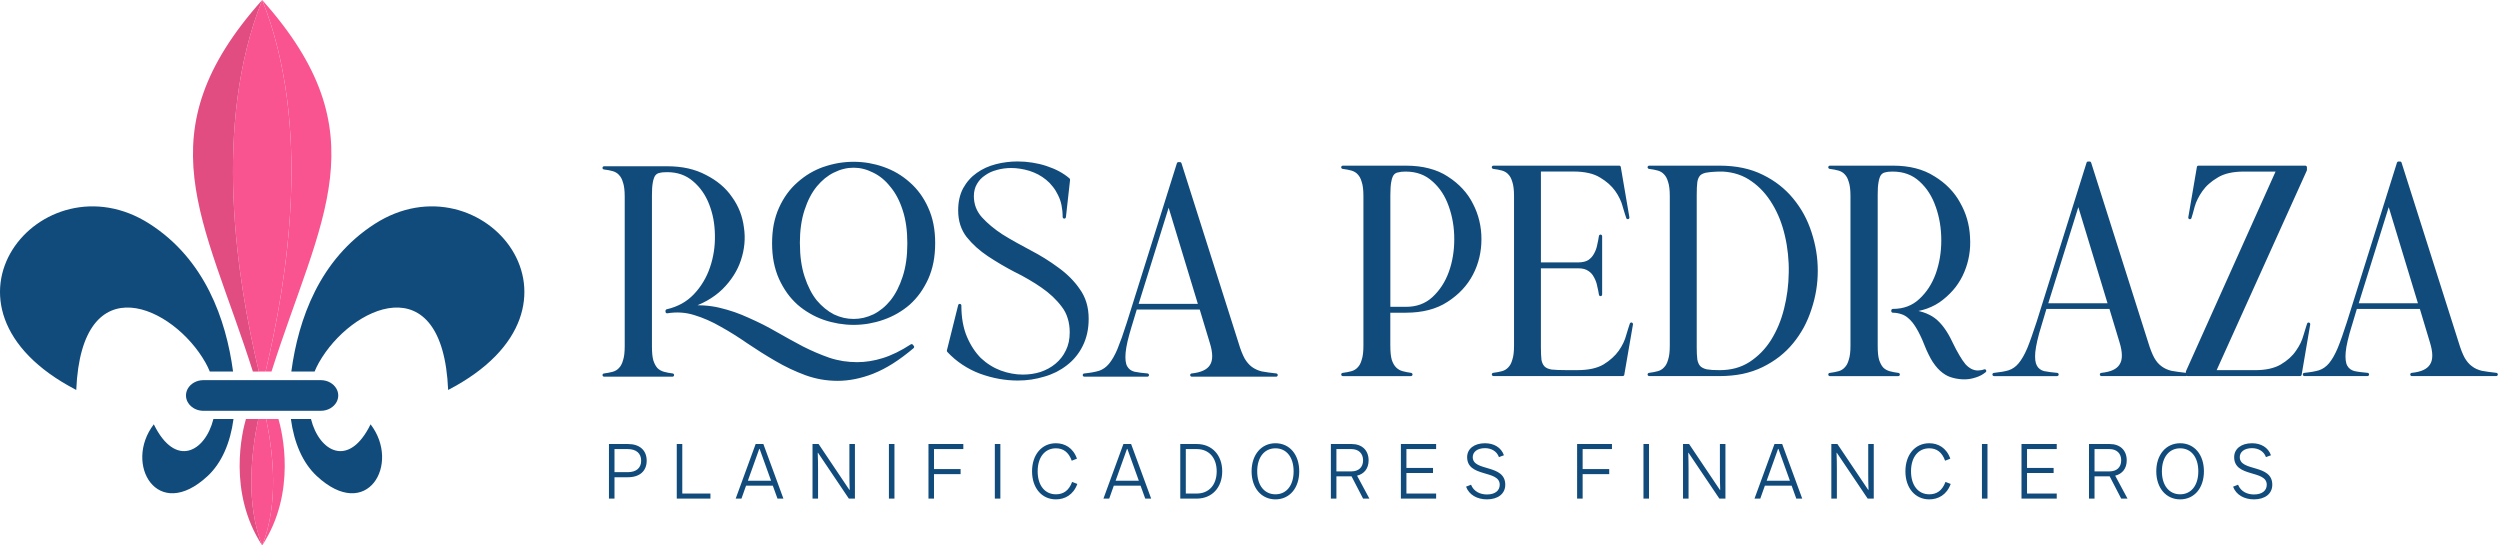
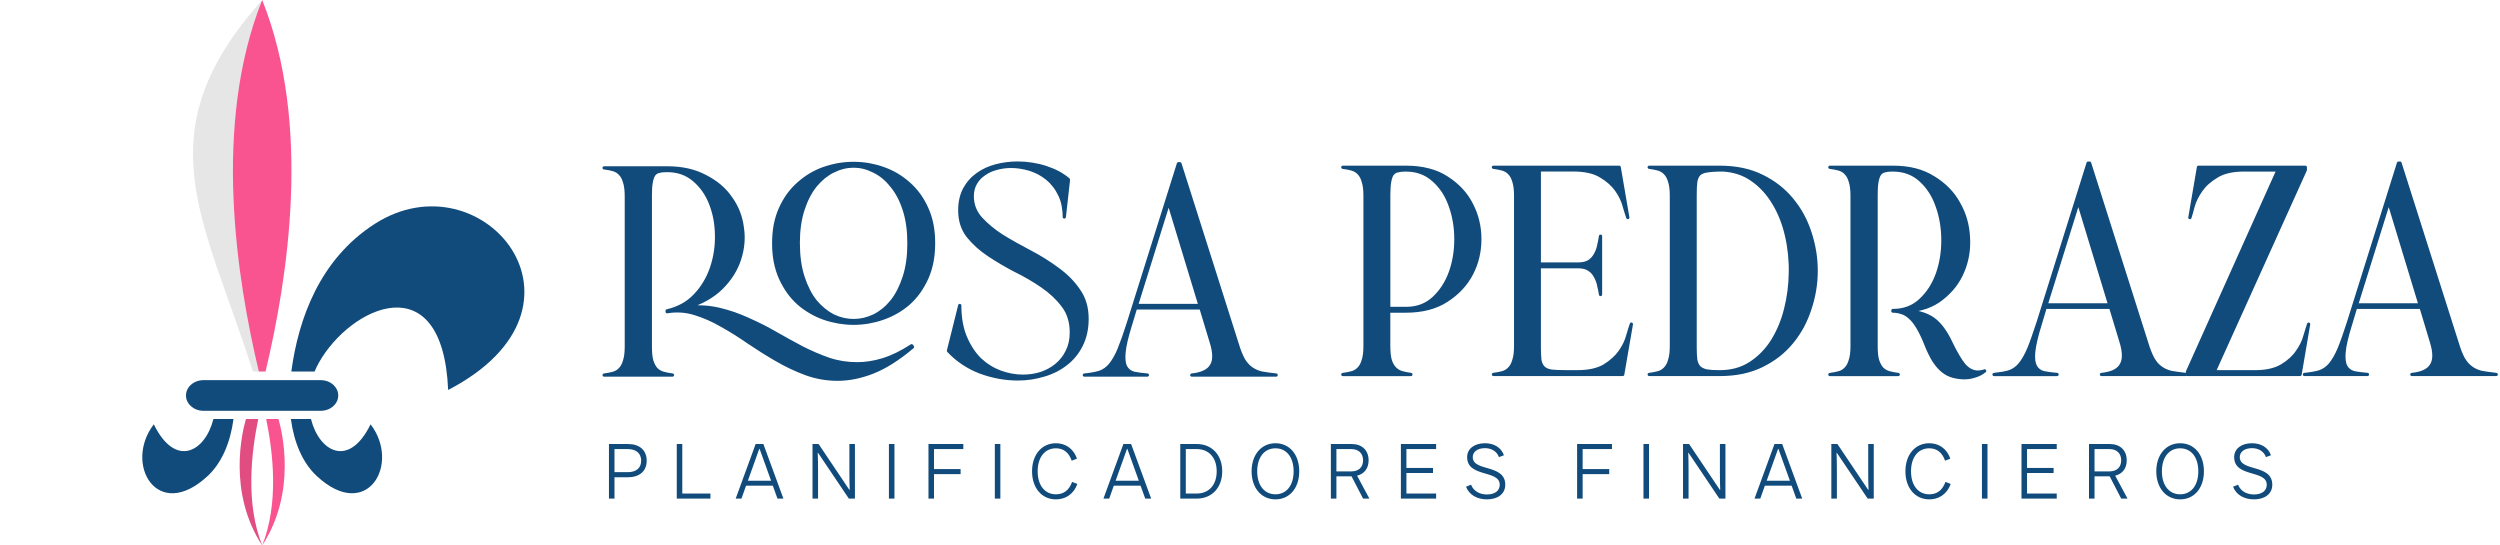
<svg xmlns="http://www.w3.org/2000/svg" width="275" height="60" viewBox="0 0 275 60" fill="none">
  <path d="M67.594 54.846H66.985V48.842H69.087C70.356 48.842 71.136 49.528 71.136 50.677C71.136 51.818 70.356 52.496 69.087 52.496H67.594V54.846ZM67.594 49.4V51.938H69.061C69.978 51.938 70.527 51.484 70.527 50.677C70.527 49.863 69.978 49.4 69.061 49.4H67.594ZM78.148 54.846H74.444V48.842H75.052V54.288H78.148V54.846ZM86.175 54.846H85.523L85.008 53.422H82.067L81.561 54.846H80.926L83.121 48.842H83.971L86.175 54.846ZM83.516 49.382L82.264 52.882H84.82L83.559 49.382H83.516ZM89.986 54.846H89.377V48.842H90.046L93.425 53.876H93.468C93.442 53.216 93.433 52.65 93.433 52.041V48.842H94.042V54.846H93.373L89.986 49.811H89.951C89.977 50.48 89.986 51.029 89.986 51.647V54.846ZM98.39 54.846H97.781V48.842H98.39V54.846ZM102.741 54.846H102.132V48.842H105.966V49.4H102.741V51.595H105.666V52.153H102.741V54.846ZM110.04 54.846H109.431V48.842H110.04V54.846ZM116.15 54.931C114.589 54.931 113.525 53.671 113.525 51.844C113.525 50.017 114.589 48.756 116.15 48.756C117.119 48.756 118.045 49.254 118.465 50.454L117.891 50.677C117.547 49.717 116.939 49.314 116.15 49.314C114.957 49.314 114.143 50.266 114.143 51.844C114.143 53.422 114.957 54.374 116.15 54.374C116.939 54.374 117.573 53.996 117.933 53.01L118.508 53.233C118.062 54.451 117.119 54.931 116.15 54.931ZM126.628 54.846H125.976L125.461 53.422H122.519L122.013 54.846H121.379L123.574 48.842H124.423L126.628 54.846ZM123.969 49.382L122.717 52.882H125.272L124.012 49.382H123.969ZM131.648 54.846H129.83V48.842H131.648C133.303 48.842 134.444 50.043 134.444 51.844C134.444 53.645 133.303 54.846 131.648 54.846ZM130.439 49.4V54.288H131.648C132.96 54.288 133.835 53.362 133.835 51.844C133.835 50.326 132.96 49.4 131.648 49.4H130.439ZM140.3 54.931C138.748 54.931 137.675 53.671 137.675 51.844C137.675 50.017 138.748 48.756 140.3 48.756C141.861 48.756 142.916 50.008 142.916 51.844C142.916 53.679 141.861 54.931 140.3 54.931ZM140.3 54.374C141.492 54.374 142.298 53.422 142.298 51.844C142.298 50.266 141.492 49.314 140.3 49.314C139.108 49.314 138.293 50.266 138.293 51.844C138.293 53.422 139.108 54.374 140.3 54.374ZM147.005 54.846H146.396V48.842H148.686C149.801 48.842 150.547 49.511 150.547 50.643C150.547 51.544 150.05 52.135 149.278 52.324L150.633 54.846H149.938L148.669 52.393H147.005V54.846ZM147.005 49.4V51.852H148.66C149.424 51.852 149.938 51.423 149.938 50.635C149.938 49.854 149.424 49.4 148.66 49.4H147.005ZM157.974 54.846H154.097V48.842H157.974V49.4H154.706V51.475H157.631V52.032H154.706V54.288H157.974V54.846ZM163.563 54.931C162.517 54.931 161.599 54.451 161.265 53.533L161.814 53.319C162.114 54.074 162.826 54.391 163.563 54.391C164.489 54.391 164.97 53.945 164.97 53.319C164.97 51.655 161.385 52.556 161.385 50.283C161.385 49.374 162.157 48.756 163.349 48.756C164.326 48.756 165.124 49.211 165.433 50.077L164.884 50.283C164.644 49.614 164.018 49.297 163.349 49.297C162.474 49.297 162.002 49.734 162.002 50.283C162.002 51.912 165.579 51.012 165.579 53.319C165.579 54.331 164.755 54.931 163.563 54.931ZM174.091 54.846H173.482V48.842H177.316V49.4H174.091V51.595H177.015V52.153H174.091V54.846ZM181.39 54.846H180.781V48.842H181.39V54.846ZM185.741 54.846H185.132V48.842H185.801L189.18 53.876H189.223C189.197 53.216 189.189 52.65 189.189 52.041V48.842H189.798V54.846H189.129L185.741 49.811H185.707C185.732 50.48 185.741 51.029 185.741 51.647V54.846ZM198.245 54.846H197.593L197.079 53.422H194.137L193.631 54.846H192.996L195.192 48.842H196.041L198.245 54.846ZM195.586 49.382L194.334 52.882H196.89L195.629 49.382H195.586ZM202.056 54.846H201.447V48.842H202.116L205.495 53.876H205.538C205.512 53.216 205.504 52.65 205.504 52.041V48.842H206.113V54.846H205.444L202.056 49.811H202.022C202.047 50.48 202.056 51.029 202.056 51.647V54.846ZM212.219 54.931C210.658 54.931 209.595 53.671 209.595 51.844C209.595 50.017 210.658 48.756 212.219 48.756C213.188 48.756 214.114 49.254 214.535 50.454L213.96 50.677C213.617 49.717 213.008 49.314 212.219 49.314C211.027 49.314 210.212 50.266 210.212 51.844C210.212 53.422 211.027 54.374 212.219 54.374C213.008 54.374 213.643 53.996 214.003 53.01L214.577 53.233C214.132 54.451 213.188 54.931 212.219 54.931ZM218.623 54.846H218.014V48.842H218.623V54.846ZM226.241 54.846H222.365V48.842H226.241V49.4H222.973V51.475H225.898V52.032H222.973V54.288H226.241V54.846ZM230.398 54.846H229.789V48.842H232.079C233.194 48.842 233.94 49.511 233.94 50.643C233.94 51.544 233.443 52.135 232.671 52.324L234.026 54.846H233.331L232.062 52.393H230.398V54.846ZM230.398 49.4V51.852H232.053C232.817 51.852 233.331 51.423 233.331 50.635C233.331 49.854 232.817 49.4 232.053 49.4H230.398ZM239.816 54.931C238.263 54.931 237.191 53.671 237.191 51.844C237.191 50.017 238.263 48.756 239.816 48.756C241.377 48.756 242.432 50.008 242.432 51.844C242.432 53.679 241.377 54.931 239.816 54.931ZM239.816 54.374C241.008 54.374 241.814 53.422 241.814 51.844C241.814 50.266 241.008 49.314 239.816 49.314C238.624 49.314 237.809 50.266 237.809 51.844C237.809 53.422 238.624 54.374 239.816 54.374ZM247.936 54.931C246.89 54.931 245.972 54.451 245.638 53.533L246.187 53.319C246.487 54.074 247.199 54.391 247.936 54.391C248.863 54.391 249.343 53.945 249.343 53.319C249.343 51.655 245.758 52.556 245.758 50.283C245.758 49.374 246.53 48.756 247.722 48.756C248.7 48.756 249.497 49.211 249.806 50.077L249.257 50.283C249.017 49.614 248.391 49.297 247.722 49.297C246.847 49.297 246.375 49.734 246.375 50.283C246.375 51.912 249.952 51.012 249.952 53.319C249.952 54.331 249.128 54.931 247.936 54.931Z" fill="#114B7C" />
  <path d="M102.868 26.77C102.868 27.507 102.807 28.199 102.68 28.854C102.552 29.505 102.359 30.115 102.106 30.684C101.851 31.243 101.551 31.762 101.216 32.235C100.875 32.709 100.493 33.13 100.072 33.511C99.65 33.877 99.196 34.197 98.719 34.472C98.237 34.752 97.722 34.985 97.183 35.173C96.649 35.362 96.111 35.498 95.567 35.595C95.019 35.686 94.464 35.737 93.899 35.737C93.334 35.737 92.78 35.686 92.226 35.595C91.677 35.498 91.128 35.362 90.582 35.173C90.053 34.985 89.546 34.752 89.072 34.472C88.595 34.197 88.147 33.877 87.725 33.511L87.714 33.5C87.298 33.123 86.916 32.702 86.581 32.233C86.245 31.76 85.946 31.241 85.691 30.682C85.436 30.113 85.248 29.502 85.117 28.852C84.99 28.196 84.929 27.505 84.929 26.768C84.929 26.031 84.99 25.318 85.117 24.662C85.25 24.011 85.438 23.406 85.691 22.852C85.946 22.283 86.245 21.769 86.581 21.306C86.921 20.838 87.303 20.422 87.725 20.055L87.73 20.05C88.152 19.674 88.595 19.349 89.069 19.064C89.546 18.784 90.05 18.545 90.584 18.357H90.6C91.139 18.169 91.678 18.032 92.227 17.935C92.782 17.844 93.336 17.797 93.901 17.797C94.466 17.797 95.02 17.844 95.569 17.935C96.113 18.032 96.653 18.169 97.185 18.357L97.196 18.362C97.734 18.551 98.244 18.784 98.721 19.064C99.198 19.349 99.652 19.679 100.073 20.055C100.495 20.422 100.877 20.839 101.218 21.306C101.553 21.769 101.853 22.282 102.107 22.852V22.857C102.362 23.412 102.554 24.016 102.681 24.662C102.809 25.318 102.87 26.014 102.87 26.768L102.868 26.77ZM124.488 35.882C124.3 36.502 124.147 37.057 124.031 37.545C123.92 38.033 123.848 38.451 123.817 38.795C123.787 39.139 123.787 39.441 123.817 39.695C123.848 39.939 123.903 40.139 123.99 40.291C124.076 40.443 124.183 40.565 124.314 40.668C124.447 40.764 124.599 40.836 124.777 40.886C124.996 40.928 125.224 40.967 125.459 40.998C125.697 41.028 125.952 41.053 126.221 41.078C126.323 41.084 126.393 41.17 126.39 41.272C126.379 41.364 126.303 41.435 126.212 41.435H119.277C119.175 41.435 119.1 41.355 119.1 41.258C119.1 41.161 119.177 41.08 119.272 41.08C119.928 41.014 120.467 40.917 120.885 40.79H120.895C121.098 40.718 121.292 40.621 121.469 40.499C121.652 40.372 121.821 40.214 121.973 40.036L121.979 40.031C122.142 39.832 122.303 39.599 122.461 39.33C122.619 39.055 122.772 38.739 122.924 38.384V38.379C123.071 38.018 123.234 37.595 123.407 37.112C123.579 36.619 123.762 36.076 123.955 35.469L129.457 17.959C129.482 17.881 129.554 17.831 129.629 17.831H129.792C129.873 17.831 129.945 17.887 129.965 17.964L136.25 37.753C136.357 38.108 136.463 38.429 136.575 38.709C136.686 38.983 136.799 39.233 136.915 39.446C137.027 39.64 137.154 39.812 137.287 39.965C137.419 40.117 137.561 40.25 137.708 40.361C137.866 40.472 138.029 40.569 138.207 40.651C138.384 40.734 138.578 40.804 138.786 40.854C139.01 40.895 139.254 40.935 139.518 40.971C139.787 41.012 140.078 41.048 140.393 41.078C140.49 41.089 140.562 41.175 140.551 41.272C140.541 41.369 140.465 41.435 140.374 41.435H131.095C130.998 41.435 130.917 41.355 130.917 41.258C130.917 41.161 130.994 41.08 131.089 41.08C131.608 41.025 132.035 40.917 132.37 40.759C132.695 40.607 132.935 40.407 133.093 40.155L133.098 40.144C133.261 39.895 133.342 39.57 133.342 39.173C133.342 38.757 133.251 38.264 133.073 37.699L131.97 34.049H125.044L124.49 35.884L124.488 35.882ZM125.251 33.426H131.764L128.551 22.85L125.251 33.426ZM119.754 35.069C119.754 35.634 119.699 36.167 119.586 36.671C119.473 37.175 119.306 37.647 119.082 38.085C118.874 38.506 118.619 38.894 118.328 39.243C118.038 39.599 117.708 39.914 117.336 40.194L117.331 40.2C116.976 40.474 116.594 40.712 116.187 40.922C115.774 41.125 115.333 41.299 114.87 41.43H114.865C114.402 41.572 113.928 41.679 113.446 41.751C112.958 41.823 112.459 41.859 111.955 41.859C110.567 41.859 109.178 41.609 107.79 41.102C107.089 40.838 106.443 40.503 105.847 40.104L105.837 40.099C105.241 39.703 104.698 39.24 104.204 38.711C104.158 38.664 104.149 38.603 104.158 38.542L105.399 33.564C105.419 33.468 105.516 33.407 105.612 33.432C105.693 33.451 105.751 33.523 105.751 33.604C105.751 34.269 105.801 34.885 105.903 35.455C106.005 36.025 106.152 36.544 106.355 37.021C106.554 37.495 106.787 37.936 107.047 38.332C107.308 38.729 107.596 39.086 107.912 39.405L107.923 39.41C108.244 39.71 108.585 39.975 108.951 40.198C109.311 40.427 109.693 40.614 110.095 40.763C110.502 40.91 110.904 41.023 111.306 41.093C111.702 41.17 112.104 41.204 112.511 41.204C113.187 41.204 113.833 41.112 114.443 40.919H114.448C114.759 40.811 115.053 40.686 115.327 40.537C115.607 40.384 115.866 40.207 116.106 40.008C116.344 39.808 116.558 39.591 116.746 39.351C116.935 39.112 117.098 38.852 117.229 38.567L117.24 38.556C117.381 38.271 117.489 37.961 117.561 37.631C117.632 37.295 117.668 36.938 117.668 36.563C117.668 36.004 117.597 35.491 117.449 35.023C117.308 34.549 117.089 34.122 116.793 33.742C116.499 33.346 116.163 32.974 115.792 32.623C115.415 32.271 115.005 31.941 114.556 31.631C114.108 31.32 113.636 31.021 113.143 30.736C112.655 30.445 112.142 30.176 111.618 29.918H111.613C111.1 29.649 110.59 29.369 110.091 29.073C109.593 28.777 109.121 28.483 108.667 28.183C108.204 27.873 107.777 27.543 107.392 27.197C107.006 26.85 106.66 26.479 106.35 26.093L106.344 26.088V26.093C106.029 25.686 105.79 25.234 105.632 24.741C105.474 24.253 105.399 23.718 105.399 23.15C105.399 22.682 105.44 22.244 105.532 21.842C105.623 21.435 105.761 21.058 105.939 20.719C106.133 20.368 106.351 20.054 106.601 19.774C106.845 19.494 107.125 19.245 107.43 19.031L107.435 19.026C107.745 18.807 108.075 18.613 108.427 18.452C108.778 18.294 109.15 18.161 109.541 18.061C109.926 17.959 110.325 17.883 110.716 17.837C111.117 17.786 111.519 17.759 111.926 17.759C112.475 17.759 113.019 17.801 113.553 17.887C114.083 17.968 114.601 18.09 115.109 18.258C115.616 18.427 116.084 18.619 116.508 18.848C116.931 19.078 117.311 19.336 117.647 19.627C117.693 19.668 117.713 19.729 117.708 19.785L117.25 23.889C117.24 23.986 117.153 24.057 117.051 24.047C116.96 24.036 116.893 23.955 116.893 23.869C116.893 23.401 116.847 22.969 116.766 22.567C116.685 22.17 116.558 21.805 116.389 21.474V21.469C116.221 21.123 116.029 20.807 115.805 20.529C115.586 20.244 115.342 19.994 115.073 19.776C114.798 19.552 114.508 19.36 114.203 19.196C113.898 19.038 113.577 18.902 113.241 18.794C112.9 18.692 112.56 18.612 112.224 18.561C111.889 18.506 111.553 18.481 111.213 18.481C110.664 18.481 110.135 18.558 109.63 18.7L109.625 18.705C109.386 18.766 109.162 18.846 108.949 18.943C108.735 19.046 108.536 19.157 108.35 19.295L108.344 19.3C108.161 19.422 107.993 19.561 107.846 19.716C107.704 19.874 107.571 20.052 107.46 20.246C107.349 20.439 107.261 20.642 107.211 20.861C107.155 21.08 107.125 21.313 107.125 21.557C107.125 22.004 107.196 22.422 107.338 22.807C107.485 23.193 107.704 23.55 107.989 23.88L107.995 23.885C108.299 24.221 108.646 24.551 109.031 24.872C109.413 25.193 109.835 25.501 110.292 25.797C110.775 26.097 111.268 26.387 111.772 26.667C112.265 26.947 112.789 27.232 113.344 27.521C114.436 28.086 115.453 28.721 116.395 29.417C116.877 29.763 117.32 30.135 117.717 30.531C118.113 30.927 118.47 31.349 118.779 31.806C119.103 32.253 119.347 32.752 119.51 33.297C119.674 33.841 119.754 34.431 119.754 35.066V35.069ZM87.99 26.77C87.99 27.466 88.032 28.122 88.118 28.727C88.204 29.337 88.331 29.901 88.504 30.425C88.672 30.949 88.87 31.426 89.094 31.864C89.312 32.296 89.562 32.687 89.842 33.039C90.127 33.374 90.427 33.674 90.742 33.928C91.058 34.189 91.388 34.406 91.734 34.585C92.089 34.754 92.446 34.876 92.807 34.962C93.167 35.042 93.533 35.084 93.899 35.084C94.265 35.084 94.631 35.042 94.992 34.962C95.352 34.876 95.715 34.748 96.07 34.58H96.075C96.427 34.402 96.762 34.183 97.076 33.928C97.39 33.674 97.68 33.374 97.955 33.039C98.235 32.687 98.484 32.296 98.703 31.864C98.927 31.426 99.124 30.949 99.293 30.425C99.465 29.901 99.593 29.337 99.679 28.727C99.765 28.122 99.806 27.466 99.806 26.77C99.806 26.074 99.765 25.417 99.679 24.807C99.593 24.197 99.465 23.632 99.293 23.114C99.124 22.59 98.927 22.113 98.698 21.684C98.468 21.252 98.215 20.87 97.93 20.535L97.924 20.529C97.376 19.833 96.744 19.318 96.037 18.983L96.027 18.977C95.68 18.805 95.331 18.667 94.974 18.581C94.622 18.49 94.261 18.448 93.896 18.448C93.53 18.448 93.169 18.49 92.807 18.581C92.446 18.667 92.084 18.805 91.729 18.983H91.723C91.382 19.151 91.052 19.365 90.737 19.618C90.421 19.878 90.121 20.183 89.831 20.527L89.826 20.538C89.551 20.873 89.307 21.256 89.088 21.677C88.864 22.109 88.667 22.587 88.498 23.11C88.326 23.629 88.199 24.194 88.112 24.804C88.026 25.413 87.985 26.065 87.985 26.766L87.99 26.77ZM100.493 38.296C99.715 38.958 98.958 39.516 98.226 39.984C97.494 40.447 96.776 40.818 96.08 41.093V41.098C95.399 41.362 94.728 41.561 94.071 41.694C93.409 41.826 92.769 41.893 92.139 41.893C91.51 41.893 90.914 41.837 90.319 41.735C89.723 41.627 89.138 41.471 88.564 41.261L88.554 41.256C87.994 41.048 87.451 40.818 86.911 40.564C86.367 40.303 85.833 40.026 85.309 39.715C84.79 39.416 84.272 39.1 83.757 38.779C83.239 38.454 82.735 38.122 82.236 37.787C81.732 37.435 81.235 37.111 80.751 36.806C80.268 36.501 79.775 36.21 79.287 35.941C78.805 35.661 78.32 35.412 77.827 35.199C77.339 34.985 76.851 34.802 76.358 34.655C75.884 34.508 75.402 34.416 74.914 34.386C74.421 34.355 73.922 34.38 73.414 34.463C73.318 34.483 73.226 34.416 73.206 34.316V34.189C73.206 34.102 73.273 34.025 73.359 34.016C73.954 33.878 74.498 33.67 74.991 33.401C75.484 33.127 75.927 32.786 76.319 32.373C76.72 31.952 77.072 31.494 77.366 30.996C77.666 30.502 77.91 29.973 78.098 29.414C78.292 28.849 78.433 28.269 78.525 27.675C78.616 27.082 78.652 26.475 78.641 25.86C78.631 25.239 78.575 24.649 78.469 24.081C78.362 23.521 78.206 22.983 78.007 22.474L78.001 22.457C77.599 21.43 77.009 20.587 76.232 19.935L76.227 19.93C75.841 19.6 75.413 19.351 74.946 19.187C74.473 19.019 73.954 18.938 73.386 18.938H73.355C73.187 18.938 73.031 18.943 72.892 18.958C72.754 18.972 72.632 18.999 72.521 19.029H72.51C72.424 19.049 72.342 19.08 72.272 19.126C72.195 19.177 72.13 19.238 72.064 19.326C72.008 19.406 71.962 19.508 71.922 19.63C71.875 19.758 71.836 19.916 71.805 20.093V20.104C71.775 20.267 71.75 20.465 71.734 20.694C71.718 20.924 71.714 21.193 71.714 21.492V38.099C71.714 38.429 71.725 38.725 71.75 38.983C71.775 39.238 71.816 39.46 71.866 39.645C71.927 39.828 71.999 39.991 72.069 40.128C72.146 40.269 72.227 40.388 72.313 40.483C72.41 40.58 72.516 40.66 72.629 40.727C72.751 40.793 72.878 40.849 73.014 40.89C73.162 40.931 73.314 40.967 73.477 40.998C73.64 41.028 73.813 41.059 73.99 41.078C74.093 41.089 74.162 41.181 74.148 41.278C74.137 41.369 74.062 41.435 73.971 41.435H66.453C66.356 41.435 66.275 41.355 66.275 41.258C66.275 41.161 66.352 41.086 66.444 41.08C66.621 41.06 66.79 41.03 66.951 40.999C67.115 40.969 67.267 40.933 67.414 40.892C67.552 40.851 67.674 40.795 67.786 40.729C67.897 40.662 67.994 40.581 68.08 40.485L68.085 40.479C68.182 40.382 68.268 40.266 68.34 40.128C68.417 39.99 68.478 39.828 68.528 39.645L68.534 39.629C68.595 39.446 68.641 39.233 68.672 38.978C68.702 38.718 68.718 38.429 68.718 38.099V21.623C68.718 21.293 68.702 20.997 68.672 20.744C68.641 20.484 68.595 20.267 68.534 20.082L68.528 20.077C68.478 19.894 68.417 19.731 68.34 19.589C68.268 19.456 68.182 19.34 68.085 19.243L68.08 19.232C67.994 19.141 67.897 19.06 67.786 18.994C67.674 18.922 67.552 18.872 67.414 18.83C67.267 18.789 67.115 18.753 66.951 18.719C66.788 18.689 66.616 18.664 66.433 18.642C66.336 18.635 66.264 18.543 66.273 18.447C66.284 18.355 66.365 18.289 66.451 18.289H73.386C74.214 18.289 74.982 18.366 75.7 18.527C76.412 18.691 77.068 18.929 77.667 19.25C78.277 19.561 78.821 19.916 79.3 20.323C79.779 20.73 80.189 21.182 80.53 21.686C80.891 22.185 81.176 22.714 81.395 23.268C81.608 23.822 81.755 24.407 81.832 25.017C81.924 25.627 81.94 26.232 81.883 26.832C81.827 27.431 81.7 28.027 81.501 28.617C81.312 29.197 81.049 29.751 80.708 30.285C80.372 30.814 79.96 31.328 79.472 31.81L79.461 31.821C78.973 32.298 78.408 32.711 77.773 33.071C77.443 33.254 77.097 33.423 76.731 33.575C76.961 33.575 77.183 33.586 77.413 33.6C78.012 33.636 78.597 33.722 79.156 33.855C79.71 33.988 80.259 34.145 80.803 34.332C81.338 34.52 81.865 34.734 82.38 34.972C82.903 35.202 83.416 35.446 83.926 35.699C84.433 35.959 84.932 36.228 85.425 36.513C85.908 36.793 86.392 37.062 86.88 37.331C87.368 37.6 87.851 37.86 88.313 38.104C88.796 38.348 89.284 38.578 89.773 38.786C90.267 38.999 90.76 39.188 91.248 39.36C91.741 39.523 92.24 39.64 92.742 39.721C93.246 39.798 93.765 39.837 94.288 39.837C94.746 39.837 95.209 39.801 95.677 39.726C96.145 39.654 96.617 39.543 97.101 39.391C97.584 39.243 98.077 39.039 98.592 38.791C99.106 38.544 99.634 38.237 100.183 37.882C100.263 37.832 100.371 37.851 100.427 37.932L100.518 38.054C100.579 38.131 100.565 38.237 100.493 38.298V38.296Z" fill="#114B7C" />
  <path d="M152.937 38.033C152.937 38.689 152.987 39.208 153.095 39.579C153.156 39.762 153.222 39.92 153.303 40.061C153.384 40.2 153.472 40.316 153.567 40.413C153.662 40.51 153.775 40.596 153.892 40.662L153.897 40.668C154.013 40.734 154.135 40.784 154.274 40.825C154.415 40.867 154.568 40.903 154.731 40.933C154.889 40.969 155.052 40.994 155.219 41.014C155.321 41.025 155.388 41.116 155.377 41.213C155.366 41.304 155.291 41.371 155.199 41.371H147.71C147.613 41.371 147.533 41.294 147.533 41.193C147.533 41.093 147.61 41.021 147.701 41.016C147.879 40.996 148.047 40.969 148.209 40.935C148.372 40.904 148.525 40.868 148.672 40.827C148.81 40.786 148.932 40.736 149.043 40.664C149.154 40.598 149.251 40.517 149.337 40.42L149.343 40.415C149.439 40.318 149.526 40.201 149.597 40.069C149.674 39.927 149.735 39.764 149.786 39.581L149.791 39.565C149.852 39.387 149.899 39.168 149.929 38.913C149.96 38.659 149.976 38.364 149.976 38.034V21.559C149.976 21.229 149.96 20.933 149.929 20.68C149.899 20.42 149.852 20.203 149.791 20.018L149.786 20.012C149.735 19.829 149.674 19.666 149.597 19.525C149.526 19.392 149.439 19.275 149.343 19.178L149.332 19.162C149.246 19.071 149.149 18.994 149.041 18.929C148.93 18.863 148.808 18.807 148.67 18.766C148.523 18.725 148.37 18.689 148.207 18.658C148.044 18.622 147.872 18.597 147.689 18.578C147.594 18.569 147.522 18.477 147.531 18.38C147.542 18.289 147.622 18.222 147.708 18.222H154.643C155.569 18.222 156.417 18.319 157.185 18.522C157.963 18.721 158.654 19.02 159.264 19.422L159.269 19.428C159.89 19.824 160.428 20.273 160.885 20.769C161.348 21.268 161.73 21.817 162.03 22.422C162.34 23.017 162.573 23.641 162.726 24.292C162.884 24.944 162.959 25.614 162.959 26.31C162.959 27.006 162.882 27.679 162.726 28.328C162.573 28.98 162.34 29.604 162.03 30.199C161.719 30.798 161.328 31.353 160.86 31.851C160.397 32.35 159.854 32.797 159.233 33.198C158.623 33.6 157.931 33.9 157.163 34.099C156.396 34.298 155.556 34.398 154.641 34.398H152.934V38.029L152.937 38.033ZM258.703 35.816C258.509 36.436 258.357 36.99 258.245 37.478C258.129 37.966 258.057 38.384 258.027 38.734C257.996 39.075 257.996 39.374 258.027 39.629C258.057 39.873 258.113 40.072 258.199 40.225C258.285 40.377 258.392 40.504 258.523 40.601C258.656 40.698 258.809 40.773 258.992 40.82C259.21 40.867 259.435 40.901 259.668 40.931C259.906 40.962 260.161 40.992 260.436 41.012C260.532 41.017 260.604 41.103 260.599 41.206C260.593 41.297 260.513 41.369 260.421 41.369H253.486C253.39 41.369 253.309 41.292 253.309 41.191C253.309 41.091 253.386 41.014 253.481 41.014C254.138 40.947 254.676 40.856 255.094 40.729L255.104 40.723C255.307 40.657 255.501 40.56 255.678 40.433C255.861 40.305 256.03 40.153 256.183 39.97L256.188 39.965C256.351 39.765 256.513 39.532 256.67 39.263C256.828 38.989 256.981 38.673 257.133 38.323C257.28 37.963 257.444 37.536 257.616 37.048C257.788 36.554 257.971 36.011 258.165 35.41L263.666 17.892C263.691 17.815 263.763 17.765 263.838 17.765H264.002C264.082 17.765 264.154 17.82 264.174 17.898L270.459 37.686C270.567 38.047 270.678 38.363 270.784 38.642C270.895 38.922 271.013 39.172 271.125 39.38C271.354 39.765 271.618 40.076 271.923 40.294C272.075 40.411 272.238 40.508 272.416 40.589C272.599 40.669 272.787 40.736 272.995 40.788C273.22 40.829 273.464 40.868 273.727 40.904C273.996 40.946 274.292 40.981 274.603 41.012C274.7 41.023 274.771 41.109 274.76 41.211C274.75 41.303 274.674 41.369 274.583 41.369H265.304C265.207 41.369 265.126 41.292 265.126 41.191C265.126 41.091 265.203 41.014 265.298 41.014C265.817 40.958 266.244 40.856 266.579 40.698C266.904 40.546 267.144 40.343 267.302 40.088L267.307 40.078C267.471 39.828 267.551 39.504 267.551 39.107C267.551 38.691 267.46 38.201 267.282 37.633L266.185 33.982H259.253L258.705 35.817L258.703 35.816ZM259.46 33.36H265.973L262.76 22.784L259.46 33.36ZM248.019 40.718C248.624 40.718 249.169 40.668 249.651 40.56C250.125 40.452 250.536 40.3 250.887 40.092C251.259 39.873 251.583 39.634 251.863 39.38C252.138 39.13 252.367 38.867 252.556 38.581L252.566 38.571C252.963 38.006 253.237 37.442 253.381 36.877L253.386 36.872C253.472 36.581 253.549 36.328 253.616 36.115C253.677 35.912 253.732 35.738 253.779 35.602C253.809 35.505 253.912 35.455 254.003 35.486C254.089 35.516 254.141 35.602 254.125 35.685V35.69L253.18 41.222C253.164 41.308 253.088 41.369 253.002 41.369H240.631C240.595 41.369 240.564 41.358 240.534 41.344C240.509 41.36 240.473 41.369 240.442 41.369H231.163C231.061 41.369 230.98 41.292 230.98 41.191C230.98 41.091 231.061 41.014 231.158 41.014C231.671 40.958 232.098 40.856 232.439 40.698C232.76 40.546 233.004 40.343 233.156 40.088L233.161 40.078C233.325 39.828 233.405 39.504 233.405 39.107C233.405 38.691 233.319 38.201 233.142 37.633L232.038 33.982H225.107L224.559 35.817C224.365 36.438 224.212 36.992 224.101 37.48C223.99 37.968 223.918 38.386 223.882 38.736C223.852 39.077 223.852 39.376 223.882 39.631C223.913 39.875 223.974 40.074 224.06 40.226C224.141 40.379 224.254 40.506 224.385 40.603C224.512 40.7 224.67 40.775 224.847 40.822C225.066 40.868 225.294 40.903 225.529 40.933C225.762 40.964 226.017 40.994 226.291 41.014C226.388 41.019 226.463 41.105 226.455 41.208C226.449 41.299 226.374 41.371 226.277 41.371H219.342C219.245 41.371 219.165 41.294 219.165 41.193C219.165 41.093 219.245 41.016 219.342 41.016C219.993 40.949 220.532 40.858 220.955 40.73L220.96 40.725C221.168 40.659 221.362 40.562 221.54 40.434C221.723 40.307 221.891 40.155 222.038 39.972L222.044 39.966C222.212 39.767 222.368 39.534 222.526 39.265C222.684 38.99 222.842 38.675 222.989 38.325L222.994 38.32C223.141 37.954 223.305 37.532 223.471 37.048C223.649 36.554 223.832 36.011 224.026 35.41L229.522 17.892C229.547 17.815 229.619 17.765 229.694 17.765H229.857C229.938 17.765 230.004 17.82 230.029 17.898L236.309 37.686C236.417 38.047 236.528 38.363 236.639 38.642C236.747 38.922 236.864 39.166 236.98 39.38C237.092 39.573 237.213 39.751 237.346 39.904C237.479 40.051 237.621 40.183 237.773 40.294C237.926 40.411 238.094 40.508 238.272 40.589C238.449 40.669 238.643 40.736 238.851 40.788C239.07 40.829 239.314 40.868 239.583 40.904C239.852 40.946 240.137 40.981 240.448 41.012V40.895C240.448 40.865 240.458 40.834 240.467 40.809L250.312 18.873H246.844C245.619 18.873 244.652 19.092 243.945 19.53L243.94 19.535C243.58 19.743 243.264 19.973 242.984 20.222C242.704 20.466 242.471 20.73 242.272 21.01C242.069 21.3 241.895 21.584 241.754 21.869C241.612 22.149 241.499 22.434 241.418 22.718C241.341 23.012 241.271 23.266 241.215 23.471C241.154 23.679 241.104 23.853 241.058 23.995C241.027 24.086 240.925 24.136 240.833 24.106C240.747 24.075 240.695 23.989 240.711 23.907L241.657 18.369C241.667 18.283 241.743 18.222 241.829 18.222H253.585C253.682 18.222 253.763 18.303 253.763 18.4V18.694C253.763 18.725 253.757 18.75 253.743 18.775L243.832 40.714H248.017L248.019 40.718ZM225.31 33.36H231.829L228.616 22.784L225.31 33.36ZM218.426 40.937C218.273 41.064 218.105 41.181 217.922 41.278C217.739 41.374 217.536 41.455 217.322 41.527H217.306C216.905 41.665 216.488 41.73 216.061 41.73C215.853 41.73 215.64 41.713 215.432 41.683C215.224 41.658 215.019 41.617 214.817 41.561C214.623 41.514 214.431 41.444 214.237 41.353C214.049 41.261 213.861 41.145 213.678 41.007C213.495 40.868 213.317 40.707 213.139 40.513C212.967 40.32 212.799 40.106 212.632 39.857L212.621 39.846C212.458 39.591 212.296 39.308 212.139 38.981C211.975 38.657 211.817 38.294 211.665 37.903C211.518 37.527 211.371 37.186 211.222 36.886C211.08 36.587 210.937 36.327 210.8 36.102C210.662 35.869 210.521 35.665 210.384 35.487C210.243 35.315 210.099 35.163 209.957 35.041L209.952 35.035C209.819 34.913 209.688 34.811 209.55 34.736C209.417 34.655 209.286 34.594 209.148 34.558L209.132 34.553C208.99 34.502 208.842 34.467 208.694 34.441C208.542 34.416 208.384 34.4 208.217 34.4C208.12 34.4 208.04 34.319 208.04 34.223V34.156C208.04 34.059 208.12 33.979 208.217 33.979C208.808 33.979 209.34 33.887 209.825 33.704C210.309 33.521 210.739 33.252 211.127 32.886C211.529 32.515 211.88 32.099 212.18 31.636C212.479 31.168 212.734 30.655 212.937 30.095C213.136 29.53 213.288 28.942 213.389 28.335C213.491 27.726 213.541 27.094 213.541 26.445C213.541 25.796 213.491 25.137 213.389 24.527C213.287 23.912 213.134 23.322 212.937 22.759L212.931 22.753C212.743 22.194 212.499 21.681 212.205 21.218C211.911 20.75 211.559 20.334 211.157 19.968C210.761 19.602 210.323 19.327 209.835 19.15C209.347 18.967 208.808 18.875 208.219 18.875H208.153C207.995 18.875 207.853 18.881 207.72 18.895C207.582 18.911 207.466 18.936 207.355 18.967H207.344C207.258 18.986 207.175 19.017 207.105 19.064C207.028 19.114 206.964 19.18 206.897 19.263C206.842 19.343 206.795 19.446 206.755 19.568C206.709 19.7 206.669 19.853 206.639 20.03V20.041C206.608 20.21 206.583 20.402 206.567 20.631C206.551 20.861 206.547 21.13 206.547 21.435V38.036C206.547 38.372 206.558 38.666 206.583 38.92V38.926C206.608 39.181 206.65 39.399 206.7 39.582C206.761 39.765 206.833 39.929 206.908 40.07C206.98 40.203 207.055 40.32 207.141 40.416C207.243 40.513 207.349 40.599 207.462 40.666H207.468C207.584 40.732 207.712 40.788 207.85 40.829C207.997 40.87 208.149 40.906 208.312 40.937C208.476 40.973 208.648 40.998 208.825 41.017C208.928 41.028 208.998 41.12 208.983 41.217C208.973 41.308 208.897 41.374 208.806 41.374H201.286C201.189 41.374 201.109 41.297 201.109 41.197C201.109 41.096 201.186 41.025 201.277 41.019C201.455 40.999 201.623 40.973 201.785 40.938C201.948 40.908 202.101 40.872 202.248 40.831C202.386 40.79 202.511 40.739 202.619 40.668C202.73 40.601 202.827 40.52 202.913 40.424L202.919 40.418C203.015 40.321 203.102 40.205 203.173 40.072C203.25 39.93 203.311 39.767 203.362 39.584L203.367 39.568C203.428 39.385 203.475 39.172 203.505 38.917C203.536 38.662 203.552 38.368 203.552 38.038V21.559C203.552 21.229 203.536 20.933 203.505 20.68C203.475 20.42 203.428 20.203 203.367 20.018L203.362 20.012C203.311 19.829 203.25 19.666 203.173 19.525C203.102 19.392 203.015 19.275 202.919 19.178L202.913 19.173C202.827 19.076 202.73 18.995 202.619 18.929C202.511 18.863 202.386 18.807 202.248 18.766C202.101 18.725 201.948 18.689 201.785 18.658C201.622 18.622 201.449 18.597 201.267 18.578C201.17 18.567 201.098 18.475 201.109 18.378C201.119 18.287 201.2 18.221 201.286 18.221H208.221C209.127 18.221 209.959 18.317 210.718 18.511C211.477 18.705 212.167 18.999 212.777 19.39H212.782C213.398 19.767 213.947 20.194 214.415 20.676C214.888 21.159 215.285 21.693 215.609 22.283V22.289C216.271 23.439 216.637 24.7 216.702 26.072C216.748 26.759 216.718 27.419 216.61 28.065C216.503 28.705 216.325 29.331 216.072 29.925C215.828 30.515 215.507 31.064 215.122 31.572C214.731 32.075 214.273 32.538 213.739 32.96C213.215 33.387 212.619 33.713 211.954 33.952C211.66 34.054 211.355 34.14 211.034 34.206C211.197 34.242 211.358 34.287 211.507 34.334C212.02 34.502 212.458 34.716 212.824 34.99C213.184 35.259 213.53 35.62 213.855 36.063C214.176 36.501 214.481 37.019 214.765 37.629L214.77 37.64C215.034 38.189 215.288 38.671 215.532 39.078C215.766 39.48 215.99 39.81 216.198 40.059C216.411 40.293 216.635 40.467 216.863 40.583C217.088 40.694 217.321 40.752 217.565 40.752C217.687 40.752 217.803 40.741 217.916 40.721C218.033 40.702 218.146 40.671 218.252 40.63C218.343 40.599 218.451 40.646 218.481 40.738C218.506 40.809 218.487 40.89 218.431 40.937H218.426ZM189.16 18.222C190.97 18.222 192.547 18.552 193.894 19.22C194.57 19.55 195.186 19.932 195.745 20.369C196.3 20.807 196.804 21.295 197.245 21.833C197.692 22.377 198.09 22.956 198.425 23.571C198.766 24.192 199.04 24.847 199.265 25.539C199.494 26.235 199.666 26.933 199.783 27.645C199.9 28.357 199.955 29.075 199.955 29.796C199.955 31.225 199.726 32.633 199.263 34.016C199.039 34.712 198.759 35.374 198.429 35.995C198.088 36.615 197.697 37.206 197.245 37.755C196.802 38.298 196.3 38.786 195.745 39.224C195.186 39.661 194.57 40.042 193.894 40.377C193.218 40.707 192.486 40.956 191.697 41.125C190.909 41.288 190.059 41.369 189.16 41.369H181.411C181.315 41.369 181.234 41.292 181.234 41.191C181.234 41.091 181.311 41.019 181.402 41.014C181.58 40.994 181.749 40.967 181.91 40.933C182.073 40.903 182.226 40.867 182.373 40.825C182.511 40.784 182.637 40.734 182.744 40.662C182.855 40.596 182.952 40.515 183.038 40.418L183.044 40.413C183.141 40.316 183.227 40.2 183.298 40.067C183.376 39.925 183.437 39.762 183.487 39.579L183.492 39.563C183.553 39.38 183.6 39.166 183.63 38.911C183.661 38.657 183.677 38.363 183.677 38.033V21.559C183.677 21.229 183.661 20.933 183.63 20.68C183.6 20.42 183.553 20.203 183.492 20.018L183.487 20.012C183.437 19.829 183.376 19.666 183.298 19.525C183.227 19.392 183.141 19.275 183.044 19.178L183.038 19.173C182.952 19.076 182.855 18.995 182.744 18.929C182.637 18.863 182.511 18.807 182.373 18.766C182.226 18.725 182.073 18.689 181.91 18.658C181.747 18.622 181.575 18.597 181.392 18.578C181.295 18.567 181.223 18.475 181.234 18.378C181.245 18.287 181.325 18.221 181.411 18.221H189.16V18.222ZM186.638 38.163C186.638 38.458 186.644 38.718 186.655 38.942C186.665 39.166 186.68 39.369 186.705 39.541C186.73 39.694 186.777 39.832 186.827 39.954C186.877 40.07 186.943 40.173 187.015 40.259C187.092 40.339 187.184 40.406 187.3 40.467C187.422 40.533 187.564 40.583 187.733 40.625C187.91 40.655 188.118 40.675 188.353 40.696C188.592 40.712 188.861 40.716 189.162 40.716C189.788 40.716 190.373 40.644 190.917 40.497C191.46 40.35 191.959 40.126 192.422 39.835C192.899 39.525 193.336 39.17 193.733 38.768C194.129 38.366 194.49 37.914 194.805 37.416C195.126 36.903 195.405 36.357 195.65 35.778C195.889 35.204 196.088 34.594 196.249 33.948C196.413 33.302 196.535 32.651 196.621 31.991C196.707 31.329 196.753 30.664 196.762 29.988C196.779 29.301 196.746 28.619 196.676 27.948C196.606 27.277 196.499 26.615 196.346 25.961C196.199 25.309 196.005 24.689 195.778 24.104C195.548 23.525 195.279 22.976 194.969 22.461L194.963 22.456C194.348 21.419 193.586 20.579 192.674 19.944C192.222 19.62 191.729 19.365 191.2 19.187C190.665 19.01 190.097 18.902 189.487 18.872C189.141 18.872 188.83 18.877 188.561 18.897C188.292 18.913 188.054 18.933 187.855 18.968H187.849C187.666 18.988 187.508 19.024 187.372 19.08C187.245 19.13 187.133 19.196 187.042 19.273C186.961 19.36 186.89 19.462 186.834 19.578C186.778 19.706 186.732 19.853 186.707 20.021C186.681 20.194 186.665 20.393 186.656 20.621C186.646 20.85 186.64 21.119 186.64 21.43V38.163H186.638ZM178.681 41.168V41.188C178.681 41.29 178.604 41.365 178.504 41.365H164.277C164.181 41.365 164.1 41.288 164.1 41.188C164.1 41.087 164.172 41.016 164.268 41.01C164.446 40.99 164.615 40.964 164.776 40.929C164.934 40.899 165.092 40.863 165.239 40.822C165.377 40.781 165.499 40.73 165.61 40.659C165.718 40.592 165.818 40.512 165.904 40.415L165.91 40.409C166.007 40.312 166.093 40.196 166.164 40.063C166.242 39.921 166.303 39.758 166.353 39.575L166.358 39.559C166.419 39.376 166.466 39.163 166.496 38.908C166.527 38.653 166.543 38.359 166.543 38.029V21.559C166.543 21.229 166.527 20.933 166.496 20.68C166.466 20.42 166.419 20.203 166.358 20.018L166.353 20.012C166.303 19.829 166.242 19.666 166.164 19.525C166.093 19.392 166.007 19.275 165.91 19.178L165.899 19.162C165.813 19.071 165.716 18.994 165.608 18.929C165.497 18.863 165.375 18.807 165.237 18.766C165.09 18.725 164.932 18.689 164.774 18.658C164.606 18.622 164.439 18.597 164.256 18.578C164.159 18.567 164.087 18.475 164.098 18.378C164.109 18.287 164.184 18.221 164.276 18.221H178.111C178.202 18.221 178.279 18.287 178.288 18.378L179.234 23.905C179.25 24.002 179.184 24.093 179.087 24.108C178.995 24.124 178.904 24.066 178.884 23.975C178.837 23.837 178.782 23.67 178.721 23.471C178.654 23.257 178.583 23.003 178.491 22.714V22.703C178.419 22.423 178.314 22.138 178.175 21.858C178.043 21.573 177.871 21.29 177.671 21.004C177.472 20.725 177.234 20.461 176.959 20.217C176.679 19.968 176.36 19.74 176.003 19.525H175.998C175.646 19.306 175.23 19.142 174.753 19.037C174.265 18.925 173.716 18.868 173.096 18.868H169.501V28.865H173.583C174.071 28.865 174.448 28.773 174.722 28.601C174.864 28.499 174.983 28.393 175.088 28.276C175.191 28.154 175.277 28.027 175.348 27.891L175.354 27.88C175.435 27.738 175.501 27.589 175.557 27.437C175.612 27.279 175.659 27.121 175.689 26.96V26.949C175.736 26.766 175.77 26.594 175.801 26.431C175.836 26.262 175.862 26.106 175.881 25.957C175.897 25.86 175.989 25.788 176.084 25.805C176.175 25.821 176.236 25.896 176.236 25.982V32.393C176.236 32.495 176.156 32.576 176.059 32.576C175.967 32.576 175.887 32.499 175.881 32.407C175.862 32.266 175.835 32.117 175.801 31.955C175.77 31.792 175.734 31.631 175.689 31.462V31.442C175.659 31.285 175.612 31.127 175.557 30.974C175.501 30.822 175.435 30.669 175.354 30.527L175.343 30.511C175.271 30.364 175.191 30.237 175.088 30.12C174.986 30.004 174.864 29.901 174.728 29.81L174.712 29.799C174.579 29.708 174.421 29.636 174.238 29.586C174.05 29.539 173.831 29.514 173.582 29.514H169.499V38.158C169.499 38.463 169.504 38.737 169.515 38.972C169.526 39.206 169.54 39.416 169.562 39.599C169.592 39.751 169.639 39.889 169.695 40.011C169.75 40.128 169.822 40.225 169.903 40.311C169.983 40.391 170.091 40.463 170.213 40.519H170.218C170.346 40.574 170.504 40.621 170.681 40.651C170.884 40.671 171.119 40.687 171.388 40.698C171.652 40.709 171.962 40.714 172.319 40.714H173.488C174.109 40.714 174.658 40.664 175.146 40.556C175.623 40.449 176.041 40.296 176.391 40.088C176.751 39.869 177.067 39.631 177.347 39.376C177.627 39.127 177.865 38.858 178.064 38.578C178.461 38.009 178.735 37.439 178.882 36.874V36.868C178.968 36.578 179.045 36.325 179.112 36.111C179.178 35.909 179.228 35.735 179.28 35.599C179.311 35.502 179.408 35.451 179.505 35.482C179.591 35.512 179.637 35.599 179.627 35.681V35.686L178.681 41.168ZM152.937 33.751H154.645C155.235 33.751 155.768 33.665 156.252 33.487C156.736 33.31 157.167 33.044 157.554 32.694C157.956 32.323 158.308 31.907 158.607 31.45C158.912 30.987 159.162 30.483 159.364 29.928C159.563 29.38 159.716 28.8 159.816 28.194C159.919 27.595 159.969 26.963 159.969 26.312C159.969 25.661 159.919 25.031 159.816 24.43C159.714 23.826 159.562 23.247 159.364 22.692L159.359 22.682C159.165 22.138 158.927 21.634 158.632 21.182C158.338 20.73 157.987 20.323 157.59 19.968H157.585C157.188 19.602 156.751 19.327 156.263 19.15C155.775 18.967 155.235 18.875 154.647 18.875H154.58C154.422 18.875 154.281 18.881 154.148 18.895C154.01 18.911 153.893 18.936 153.782 18.967H153.766C153.669 18.986 153.583 19.017 153.502 19.069C153.425 19.116 153.355 19.18 153.294 19.263C153.239 19.343 153.192 19.446 153.147 19.568C153.1 19.7 153.066 19.853 153.036 20.03L153.031 20.041C153 20.21 152.98 20.402 152.964 20.631C152.948 20.861 152.939 21.13 152.939 21.435V33.755L152.937 33.751Z" fill="#114B7C" />
-   <path d="M28.841 0C15.702 14.716 22.441 23.946 27.818 40.869H28.471C26.04 30.661 23.348 13.741 28.842 0H28.841Z" fill="#F9548F" />
-   <path d="M28.841 0C34.335 13.741 31.644 30.661 29.212 40.869H29.866C35.242 23.947 41.981 14.716 28.842 0H28.841Z" fill="#F9548F" />
  <path d="M28.841 0C23.348 13.741 26.039 30.661 28.471 40.869H29.212C31.643 30.661 34.335 13.741 28.841 0H28.841Z" fill="#F9548F" />
  <path d="M28.841 0C15.702 14.716 22.441 23.946 27.818 40.869H28.471C26.04 30.661 23.348 13.741 28.842 0H28.841Z" fill="black" fill-opacity="0.1" />
  <path d="M28.405 46.091H27.054C26.661 47.437 25.008 54.128 28.842 60C27.018 55.436 27.613 49.933 28.405 46.091Z" fill="#F9548F" />
  <path d="M30.63 46.091H29.279C30.071 49.932 30.666 55.436 28.841 60C32.675 54.128 31.023 47.438 30.63 46.091Z" fill="#F9548F" />
-   <path d="M29.279 46.091H28.405C27.613 49.932 27.018 55.436 28.842 60C30.666 55.436 30.072 49.933 29.279 46.091H29.279Z" fill="#F9548F" />
  <path d="M28.405 46.091H27.054C26.661 47.437 25.008 54.128 28.842 60C27.018 55.436 27.613 49.933 28.405 46.091Z" fill="black" fill-opacity="0.1" />
  <path d="M37.207 43.503C37.207 43.759 37.141 44.003 37.024 44.221C36.717 44.794 36.054 45.188 35.288 45.188H22.375C21.846 45.188 21.368 45 21.02 44.694C20.865 44.558 20.735 44.399 20.641 44.221C20.524 44.005 20.458 43.761 20.458 43.503C20.458 43.245 20.528 42.983 20.653 42.758C20.968 42.2 21.62 41.816 22.374 41.816H35.288C36.044 41.816 36.696 42.2 37.008 42.76C37.136 42.985 37.206 43.236 37.206 43.502L37.207 43.503Z" fill="#114B7C" />
-   <path d="M22.607 39.896C22.788 40.216 22.944 40.541 23.077 40.869H25.637C24.864 35.102 22.53 28.519 16.453 24.623C4.618 17.035 -9.261 33.74 8.388 42.896C8.972 28.986 19.101 33.662 22.608 39.896H22.607Z" fill="#114B7C" />
  <path d="M24.849 46.091H23.476C22.574 49.7 19.299 51.54 16.919 46.675C13.569 51.037 17.31 57.505 22.841 52.362C24.39 50.922 25.337 48.704 25.686 46.09H24.849V46.091Z" fill="#114B7C" />
  <path d="M35.076 39.896C34.895 40.216 34.739 40.541 34.606 40.869H32.046C32.819 35.102 35.153 28.519 41.23 24.623C53.065 17.035 66.944 33.74 49.295 42.896C48.711 28.986 38.582 33.662 35.075 39.896H35.076Z" fill="#114B7C" />
  <path d="M32.834 46.091H34.207C35.109 49.7 38.384 51.54 40.764 46.675C44.114 51.037 40.373 57.505 34.842 52.362C33.293 50.922 32.346 48.704 31.997 46.09H32.834V46.091Z" fill="#114B7C" />
</svg>